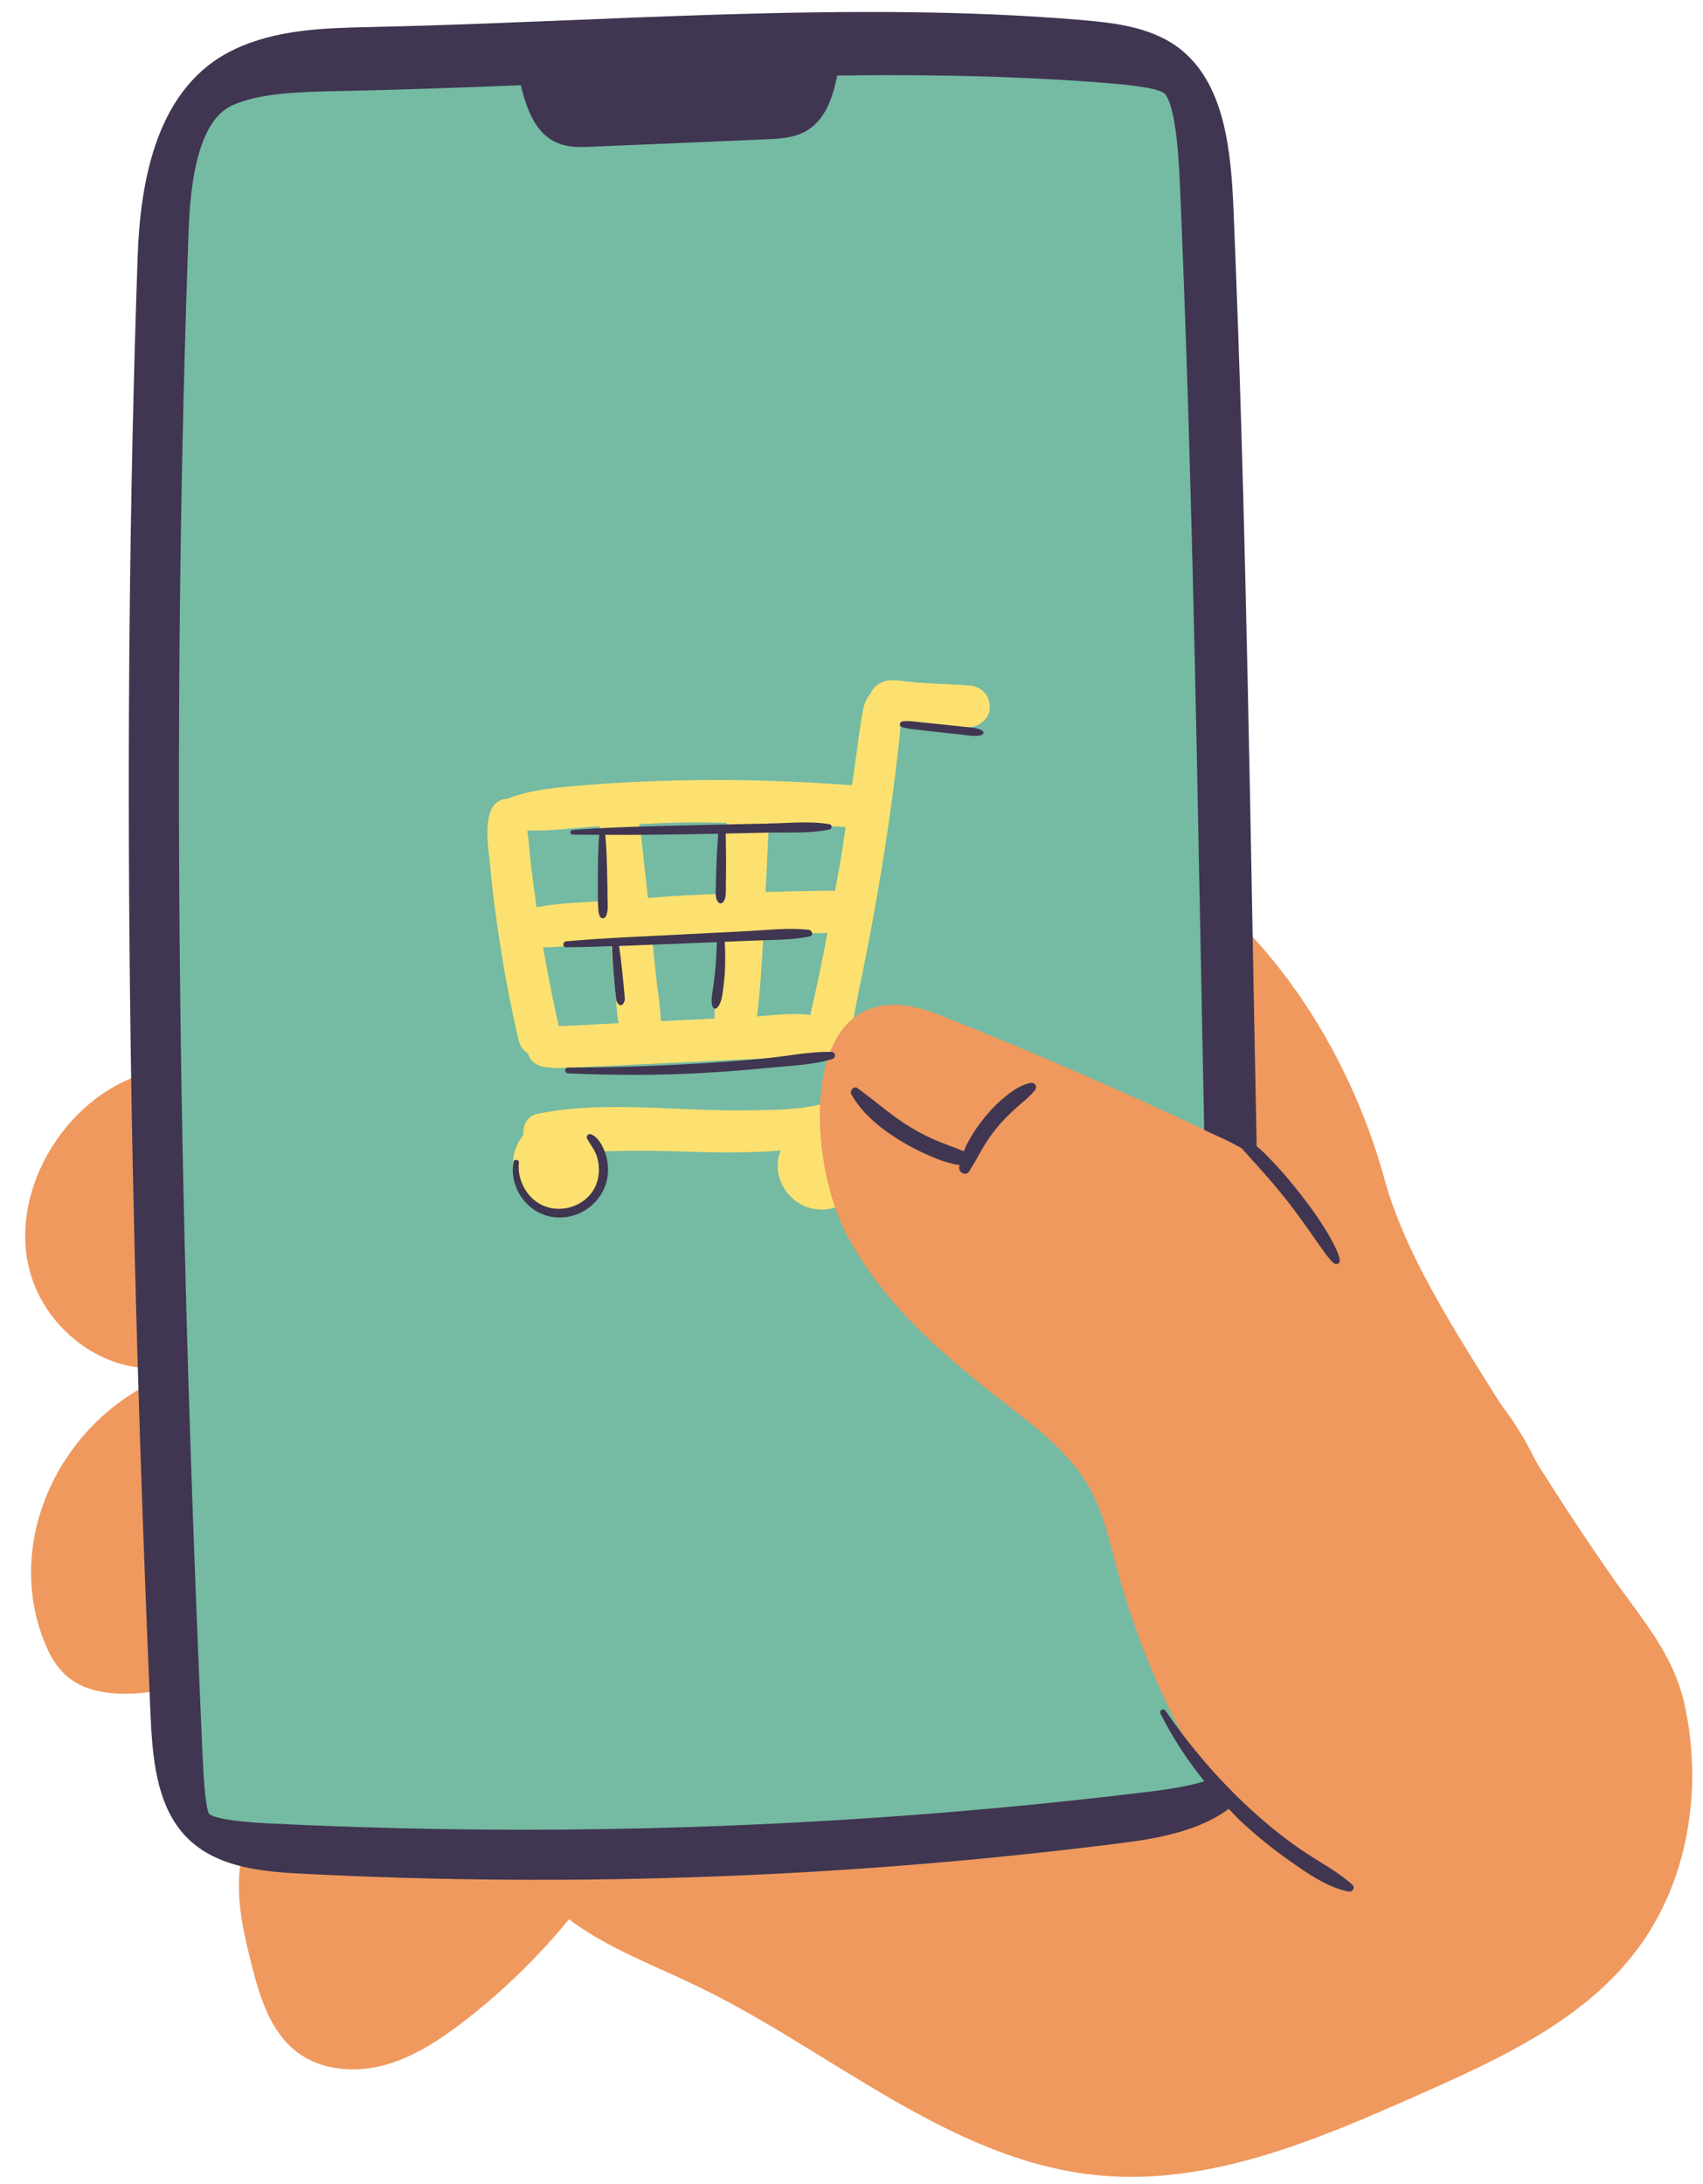
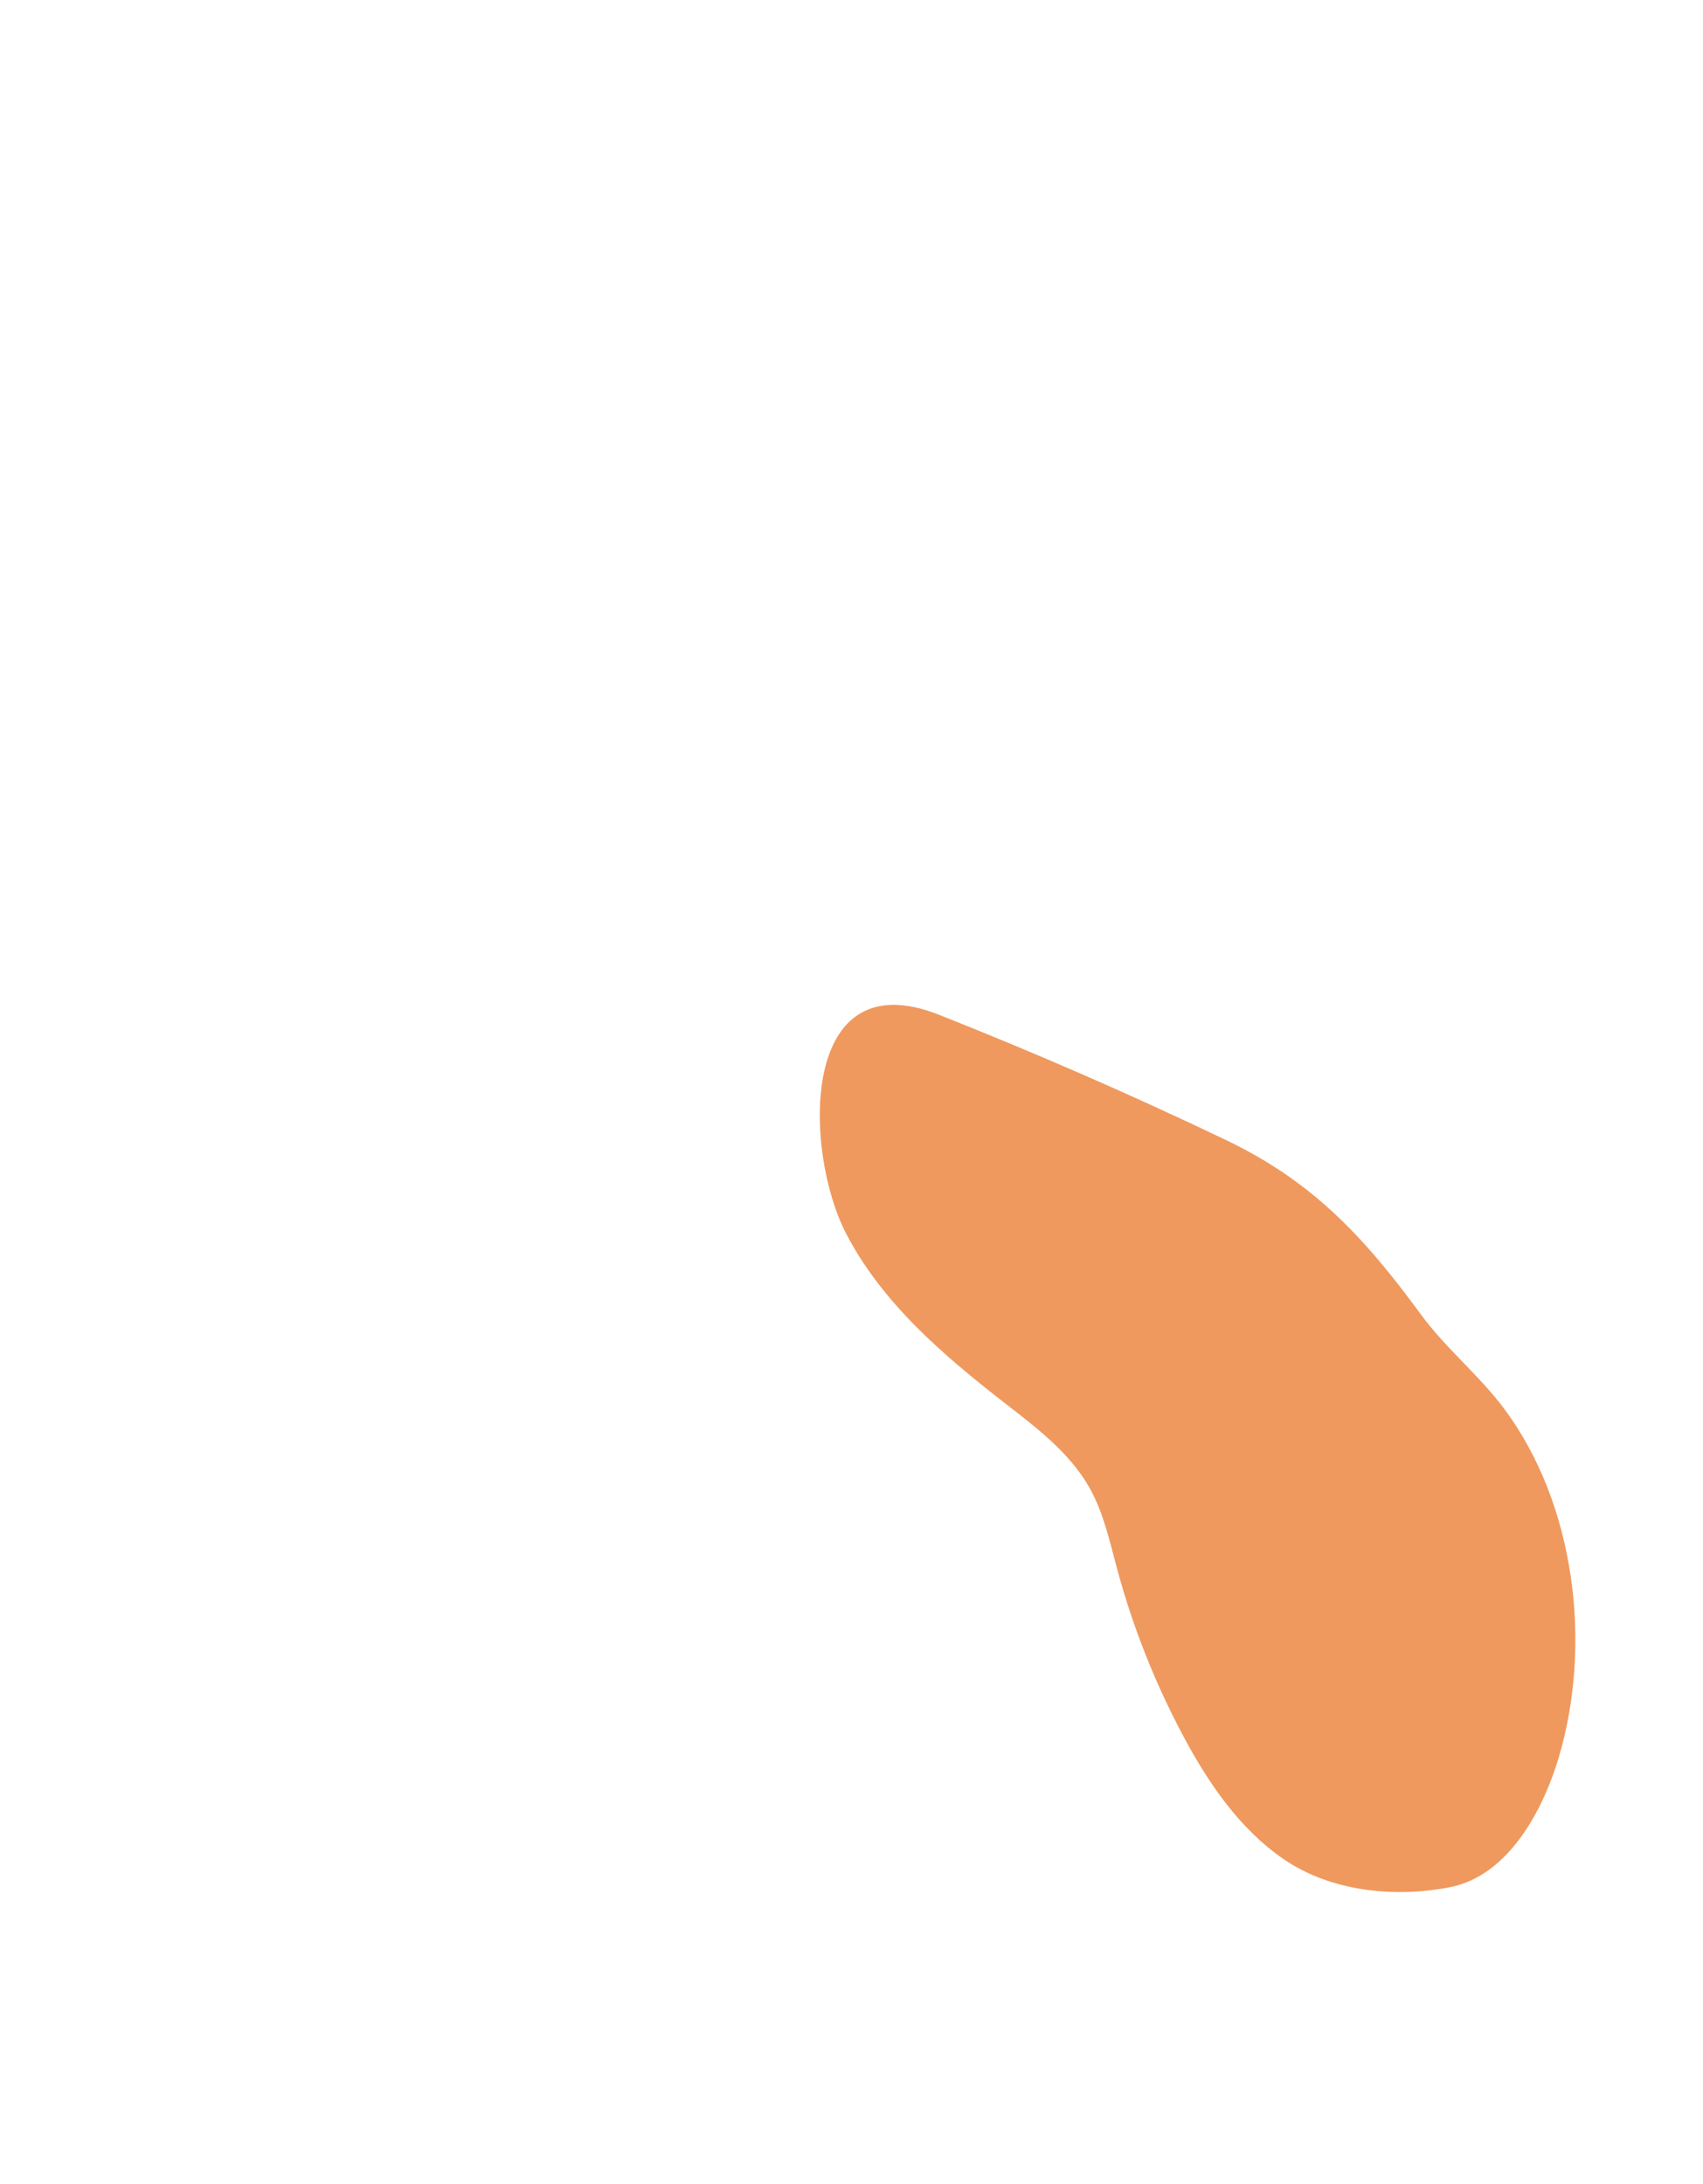
<svg xmlns="http://www.w3.org/2000/svg" height="90.8" preserveAspectRatio="xMidYMid meet" version="1.0" viewBox="12.3 2.5 70.8 90.8" width="70.8" zoomAndPan="magnify">
  <g id="change1_1">
-     <path d="M17.505,72.914c-0.846,0.001-1.735-0.158-2.386-0.697c-0.49-0.406-0.798-0.99-1.024-1.585 c-1.628-4.292,0.858-9.154,5.014-10.883c4.382-1.823,6.762,3.407,5.948,7.095 C24.304,70.25,20.995,72.911,17.505,72.914z M82.344,73.408c-0.468-2.178-1.806-3.608-3.072-5.427 c-1.366-1.962-2.669-3.967-3.908-6.012C73.438,58.789,70.84,55.112,69.854,51.503 c-0.184-0.672-0.401-1.35-0.65-2.026C67.276,44.239,63.425,39.087,58.135,37.112 c-3.345-1.249-7.024-1.115-10.591-0.966c-5.783,0.243-11.585,0.488-17.288,1.474 c-2.353,0.407-4.881,1.058-6.343,2.947c-1.734,2.24-1.373,5.427-0.658,8.168c0.016,0.061,0.035,0.121,0.051,0.182 c-0.683-1.131-1.718-1.936-3.16-2.008c-4.314-0.217-7.876,4.824-6.497,8.792c0.687,1.975,2.562,3.522,4.647,3.674 c2.169,0.158,4.304-1.197,5.316-3.123c0.562-1.071,0.801-2.586,0.677-4.085c2.452,7.253,6.283,14.079,7.994,21.525 c-2.156-0.619-4.478-0.667-6.646-0.088l0.642,3.185c-1.593-0.508-3.302,0.828-3.806,2.422 c-0.503,1.595-0.131,3.32,0.28,4.941c0.343,1.354,0.776,2.8,1.884,3.65c0.993,0.761,2.37,0.881,3.581,0.567 c1.211-0.314,2.286-1.013,3.281-1.771c1.648-1.254,3.141-2.707,4.455-4.308c1.53,1.155,3.454,1.884,5.217,2.724 c5.651,2.693,10.624,7.355,16.858,7.926c4.596,0.421,9.05-1.492,13.269-3.363 c3.361-1.49,6.873-3.098,9.073-6.044C82.494,80.694,83.089,76.874,82.344,73.408z" fill="#EF995E" />
-   </g>
+     </g>
  <g id="change2_1">
-     <path d="M63.591,74.071c-0.463-10.646-0.672-21.576-0.874-32.15l-0.003-0.124 c-0.201-10.475-0.409-21.306-0.866-31.806c-0.136-3.092-0.539-3.762-0.831-3.996 c-0.314-0.253-1.049-0.406-2.538-0.529c-2.781-0.23-5.84-0.341-9.351-0.341c-0.499,0-1.003,0.006-1.506,0.012 l-0.93,0.011l-0.078,0.4c-0.196,1.014-0.512,1.628-0.992,1.933c-0.421,0.268-1.003,0.292-1.517,0.314 l-7.194,0.304c-0.434,0.018-0.876,0.036-1.234-0.114c-0.665-0.278-0.977-1.026-1.24-2.064l-0.1-0.392 l-0.404,0.016C31.521,5.638,28.96,5.734,26.46,5.785c-1.71,0.035-3.479,0.071-4.729,0.648 c-1.291,0.597-1.975,2.425-2.088,5.59c-0.685,19.142-0.5,39.321,0.581,63.524c0.083,1.812,0.193,2.354,0.333,2.609 l0.056,0.103L20.71,78.328c0.244,0.17,0.771,0.377,2.7,0.474c3.542,0.176,7.131,0.265,10.667,0.265 c8.693,0,17.476-0.535,26.105-1.589c2.184-0.268,2.904-0.613,3.14-0.795l0.102-0.079l0.052-0.118 C63.621,76.147,63.653,75.471,63.591,74.071z" fill="#75BAA3" />
-   </g>
+     </g>
  <g id="change3_1">
-     <path d="M52.58,30.991c-0.569-0.045-1.143-0.048-1.714-0.086c-0.274-0.018-0.547-0.04-0.82-0.066 c-0.321-0.03-0.722-0.123-1.028,0.003c-0.245,0.101-0.43,0.252-0.518,0.487 c-0.266,0.272-0.33,0.684-0.392,1.079c-0.099,0.623-0.174,1.249-0.263,1.873c-0.041,0.289-0.088,0.577-0.129,0.866 c-2.398-0.184-4.802-0.259-7.207-0.203c-1.258,0.029-2.518,0.084-3.772,0.187c-1.127,0.093-2.295,0.167-3.357,0.576 c-0.273,0.004-0.549,0.182-0.665,0.467c-0.286,0.704-0.097,1.623-0.034,2.36c0.071,0.836,0.181,1.668,0.301,2.498 c0.23,1.598,0.519,3.192,0.895,4.762c0.048,0.203,0.194,0.387,0.374,0.504c0.059,0.23,0.23,0.43,0.533,0.518 c0.497,0.144,1.032,0.067,1.544,0.049c0.445-0.016,0.89-0.035,1.336-0.056c0.964-0.046,1.929-0.093,2.894-0.139 c0.965-0.046,1.929-0.093,2.894-0.139c0.445-0.021,0.89-0.043,1.336-0.064c0.509-0.025,1.07,0.014,1.551-0.158 c0.063-0.022,0.115-0.059,0.167-0.093c0.639,0.538,1.793,1.518,0.631,1.976c-1.215,0.479-2.74,0.457-4.027,0.469 c-2.784,0.026-5.701-0.414-8.454,0.139c-0.448,0.09-0.629,0.491-0.597,0.878c-0.119,0.157-0.213,0.305-0.292,0.493 c-0.091,0.216-0.13,0.421-0.147,0.658c-0.014,0.189,0.013,0.39,0.059,0.573c0.045,0.181,0.123,0.367,0.227,0.522 c0.209,0.313,0.494,0.588,0.843,0.739c0.26,0.113,0.464,0.169,0.746,0.202c0.193,0.022,0.383-0.003,0.574-0.038 c0.19-0.035,0.383-0.117,0.546-0.216c0.241-0.146,0.412-0.324,0.579-0.546c0.281-0.374,0.366-0.91,0.233-1.357 c-0.036-0.12-0.086-0.234-0.146-0.342c0.967-0.029,1.934-0.039,2.914-0.007c1.521,0.049,3.047,0.09,4.565-0.028 c-0.024,0.058-0.052,0.114-0.069,0.176c-0.223,0.789,0.176,1.649,0.882,2.046c0.71,0.4,1.676,0.278,2.223-0.348 c0.281-0.322,0.469-0.734,0.448-1.17c-0.023-0.466-0.21-0.865-0.513-1.213c0.696-0.262,1.289-0.69,1.545-1.445 c0.468-1.382-0.452-2.559-1.576-3.232c0.13-0.433,0.19-0.906,0.278-1.323c0.149-0.707,0.291-1.415,0.427-2.124 c0.255-1.33,0.486-2.665,0.694-4.003c0.206-1.326,0.391-2.654,0.536-3.987c0.021-0.199,0.089-0.676,0.1-1.173 c0.084,0.007,0.168,0.014,0.245,0.023c0.284,0.033,0.569,0.063,0.854,0.088c0.576,0.051,1.169,0.106,1.748,0.087 c0.454-0.014,0.891-0.39,0.87-0.87C53.427,31.359,53.067,31.029,52.58,30.991z M34.607,40.22 c-0.087-0.622-0.17-1.245-0.246-1.868c-0.051-0.418-0.071-0.88-0.14-1.325c0.885,0.026,1.78-0.094,2.659-0.154 c0.117-0.008,0.234-0.013,0.351-0.021c0.002,0.465,0.069,0.942,0.109,1.36c0.056,0.578,0.111,1.157,0.167,1.735 c-0.031,0.003-0.063,0.004-0.094,0.006C36.526,40.026,35.52,40.028,34.607,40.22z M37.662,45.054 c-0.446,0.021-0.891,0.046-1.336,0.072c-0.256,0.015-0.53,0.013-0.799,0.032c-0.243-1.087-0.458-2.179-0.65-3.275 c0.847-0.003,1.712-0.134,2.535-0.194c0.089-0.006,0.178-0.01,0.268-0.017c0.047,0.45,0.093,0.9,0.14,1.35 c0.069,0.658,0.094,1.349,0.191,2.015C37.895,45.043,37.778,45.048,37.662,45.054z M41.996,44.845 c-0.48,0.023-0.961,0.046-1.441,0.069c-0.26,0.013-0.519,0.025-0.779,0.037 c-0.033-0.704-0.158-1.424-0.228-2.115c-0.043-0.425-0.088-0.849-0.131-1.274c0.481-0.029,0.961-0.065,1.442-0.09 c0.468-0.025,0.937-0.037,1.406-0.057C42.168,42.559,42.047,43.704,41.996,44.845z M42.472,37.822 c-0.031,0.612-0.06,1.223-0.091,1.835c-0.507,0.021-1.014,0.035-1.521,0.062c-0.542,0.029-1.083,0.074-1.624,0.111 c-0.065-0.601-0.129-1.202-0.198-1.803c-0.046-0.4-0.078-0.844-0.159-1.27c0.591-0.028,1.183-0.05,1.774-0.062 c0.62-0.013,1.239,0.004,1.858,0.008C42.487,37.085,42.49,37.471,42.472,37.822z M46.585,41.895 c-0.123,0.62-0.252,1.239-0.385,1.857c-0.069,0.322-0.156,0.631-0.209,0.943 c-0.711-0.096-1.499,0.005-2.22,0.059c0.142-1.126,0.207-2.273,0.265-3.409 c0.092-0.003,0.184-0.009,0.276-0.011c0.62-0.018,1.24-0.031,1.86-0.041c0.179-0.003,0.353-0.003,0.524-0.005 C46.656,41.489,46.625,41.693,46.585,41.895z M47.264,38.164c-0.076,0.459-0.169,0.915-0.25,1.373 c-0.271-0.016-0.547-0.004-0.842,0.001c-0.62,0.009-1.24,0.023-1.86,0.041c-0.062,0.002-0.124,0.006-0.186,0.008 c0.028-0.525,0.06-1.05,0.077-1.576c0.014-0.405,0.052-0.852,0.045-1.291c1.07,0.033,2.139,0.086,3.207,0.164 C47.39,37.31,47.334,37.738,47.264,38.164z" fill="#FCE170" />
-   </g>
+     </g>
  <g id="change1_2">
    <path d="M65.832,51.376c-0.774-0.538-1.619-1.03-2.567-1.484 c-3.913-1.872-7.891-3.608-11.925-5.205c-5.841-2.311-5.63,5.69-3.865,9.094 c1.49,2.873,4.024,5.049,6.58,7.034c1.337,1.038,2.738,2.091,3.559,3.571c0.569,1.026,0.82,2.191,1.125,3.324 c0.647,2.402,1.567,4.73,2.735,6.926c1.049,1.971,2.343,3.881,4.182,5.147c1.961,1.35,4.617,1.625,6.924,1.172 c2.457-0.482,3.887-3.247,4.528-5.409c1.388-4.685,0.689-10.515-2.283-14.493 c-1.041-1.393-2.412-2.49-3.447-3.9C69.638,54.779,68.02,52.897,65.832,51.376z" fill="#EF995E" />
  </g>
  <g id="change4_1">
-     <path d="M35.916,47.123c-0.155-0.007-0.157-0.243,0-0.242c1.829,0.004,3.662-0.064,5.488-0.172 c0.896-0.053,1.79-0.12,2.683-0.207c0.914-0.088,1.862-0.296,2.78-0.271c0.17,0.005,0.2,0.243,0.04,0.293 c-0.823,0.253-1.752,0.28-2.605,0.364c-0.928,0.092-1.859,0.165-2.79,0.218 C39.645,47.214,37.783,47.202,35.916,47.123z M35.838,41.88c0.633-0.002,1.267-0.025,1.901-0.046 c0.009,0.382,0.042,0.764,0.075,1.145c0.018,0.209,0.036,0.419,0.055,0.628c0.009,0.105,0.019,0.209,0.032,0.314 c0.006,0.048,0.009,0.097,0.018,0.145c0.014,0.071,0.039,0.102,0.078,0.161c0.065,0.098,0.191,0.07,0.232-0.03 c0.024-0.057,0.045-0.09,0.046-0.155c0-0.056-0.007-0.113-0.011-0.169c-0.007-0.097-0.017-0.193-0.026-0.29 c-0.022-0.217-0.043-0.435-0.065-0.652c-0.037-0.369-0.079-0.737-0.138-1.103c0.983-0.036,1.965-0.079,2.947-0.116 c0.373-0.014,0.746-0.031,1.119-0.045c-0.01,0.427-0.032,0.855-0.077,1.28c-0.025,0.233-0.056,0.466-0.089,0.698 c-0.031,0.214-0.095,0.495-0.011,0.702c0.031,0.076,0.125,0.117,0.19,0.05c0.162-0.163,0.203-0.448,0.235-0.666 c0.036-0.243,0.062-0.486,0.079-0.731c0.032-0.45,0.027-0.898,0.002-1.348c0.374-0.015,0.748-0.028,1.123-0.046 c0.792-0.037,1.634-0.013,2.411-0.178c0.166-0.035,0.106-0.256-0.037-0.273c-0.837-0.098-1.732,0.014-2.572,0.055 c-0.824,0.04-1.649,0.082-2.473,0.126c-1.681,0.091-3.368,0.147-5.045,0.297 C35.683,41.648,35.677,41.88,35.838,41.88z M46.791,36.984c0.106-0.022,0.111-0.201,0-0.22 c-0.824-0.137-1.704-0.043-2.537-0.026c-0.905,0.019-1.811,0.035-2.716,0.058 c-1.811,0.046-3.624,0.07-5.432,0.207c-0.123,0.009-0.125,0.189,0,0.193c0.375,0.013,0.75,0.005,1.125,0.009 c-0.009,0.017-0.023,0.03-0.025,0.054c-0.041,0.572-0.049,1.141-0.05,1.714c-0,0.28-0.004,0.561-0,0.841 c0.002,0.14,0.004,0.281,0.014,0.42c0.009,0.134,0.007,0.271,0.087,0.385c0.054,0.078,0.158,0.08,0.212,0 c0.136-0.202,0.089-0.54,0.089-0.773c0-0.291-0.009-0.582-0.013-0.873 c-0.01-0.573-0.026-1.143-0.076-1.714c-0.002-0.023-0.016-0.035-0.025-0.052 c1.364,0.009,2.729-0.012,4.093-0.035c0.207-0.004,0.413-0.009,0.62-0.013c-0.032,0.467-0.062,0.932-0.075,1.401 c-0.007,0.251-0.016,0.503-0.019,0.754c-0.003,0.212-0.06,0.557,0.118,0.714c0.047,0.042,0.105,0.039,0.153,0 c0.182-0.15,0.137-0.504,0.142-0.714c0.006-0.251,0.006-0.503,0.009-0.754c0.004-0.47-0.008-0.938-0.024-1.407 c0.598-0.012,1.195-0.025,1.792-0.038C45.086,37.098,45.974,37.156,46.791,36.984z M50.599,32.854 c0.288,0.034,0.576,0.066,0.864,0.098c0.277,0.03,0.555,0.06,0.832,0.09c0.258,0.028,0.575,0.098,0.825,0.009 c0.076-0.027,0.095-0.128,0.023-0.173c-0.212-0.132-0.51-0.137-0.752-0.163c-0.288-0.031-0.576-0.061-0.864-0.092 c-0.277-0.03-0.554-0.058-0.832-0.086c-0.286-0.028-0.577-0.079-0.864-0.051c-0.135,0.013-0.17,0.197-0.033,0.241 C50.056,32.809,50.331,32.823,50.599,32.854z M34.371,52.261c-0.363-0.382-0.554-0.906-0.497-1.431 c0.014-0.128-0.204-0.159-0.227-0.031c-0.189,1.088,0.585,2.177,1.693,2.303c1.121,0.127,2.149-0.704,2.233-1.829 c0.022-0.297-0.022-0.608-0.128-0.887c-0.107-0.281-0.271-0.594-0.556-0.726c-0.118-0.054-0.239,0.057-0.178,0.178 c0.099,0.196,0.239,0.364,0.332,0.563c0.095,0.205,0.147,0.433,0.156,0.659 c0.017,0.45-0.136,0.89-0.462,1.207C36.084,52.904,35.007,52.93,34.371,52.261z M52.603,51.179 c0.089-0.16,0.197-0.305,0.282-0.468c0.085-0.162,0.174-0.323,0.267-0.481c0.181-0.308,0.387-0.599,0.616-0.874 c0.229-0.276,0.483-0.53,0.748-0.772c0.274-0.249,0.58-0.471,0.81-0.764c0.112-0.143,0.01-0.333-0.175-0.3 c-0.391,0.069-0.733,0.308-1.037,0.551c-0.308,0.246-0.586,0.528-0.838,0.831 c-0.253,0.304-0.48,0.631-0.675,0.975c-0.09,0.158-0.167,0.321-0.238,0.488 c-0.095-0.048-0.199-0.085-0.294-0.123c-0.208-0.083-0.42-0.158-0.629-0.24c-0.435-0.17-0.855-0.381-1.256-0.62 c-0.8-0.476-1.479-1.098-2.227-1.641c-0.161-0.117-0.346,0.106-0.26,0.26c0.475,0.846,1.31,1.489,2.135,1.982 c0.422,0.252,0.863,0.466,1.317,0.651c0.23,0.093,0.465,0.179,0.706,0.236c0.105,0.025,0.223,0.053,0.34,0.062 c-0.005,0.023-0.01,0.045-0.015,0.069C52.131,51.247,52.47,51.418,52.603,51.179z M68.526,80.859 c-0.625-0.575-1.438-0.981-2.138-1.463c-0.745-0.513-1.445-1.082-2.111-1.694 c-1.317-1.209-2.511-2.606-3.521-4.082c-0.088-0.129-0.28-0.018-0.209,0.122c0.508,1.014,1.124,1.943,1.823,2.811 c-0.428,0.131-1.109,0.287-2.249,0.427c-8.607,1.052-17.369,1.586-26.044,1.586 c-3.534,0-7.116-0.089-10.643-0.265c-1.68-0.084-2.253-0.255-2.438-0.384c-0.18-0.329-0.25-1.896-0.273-2.411 c-1.081-24.168-1.265-44.334-0.58-63.465c0.104-2.917,0.709-4.651,1.798-5.154 c1.156-0.534,2.874-0.569,4.535-0.603c2.453-0.05,4.979-0.143,7.474-0.24c0.255,1.004,0.601,2.013,1.532,2.402 c0.455,0.191,0.96,0.173,1.448,0.152c2.399-0.101,4.797-0.203,7.196-0.304c0.606-0.026,1.241-0.06,1.763-0.392 c0.724-0.46,1.037-1.346,1.215-2.26c0.675-0.007,1.353-0.019,2.022-0.019c3.489,0,6.535,0.111,9.31,0.339 c0.48,0.04,1.945,0.161,2.266,0.419c0.152,0.123,0.517,0.721,0.644,3.629c0.459,10.535,0.667,21.405,0.869,31.918 c0.048,2.499,0.097,5.02,0.148,7.55c0.299,0.141,0.603,0.269,0.901,0.412c0.23,0.11,0.438,0.23,0.655,0.345 c0.192,0.216,0.385,0.43,0.579,0.643c0.397,0.436,0.781,0.88,1.152,1.338c0.365,0.45,0.702,0.919,1.039,1.389 c0.174,0.242,0.337,0.493,0.514,0.733c0.167,0.227,0.333,0.494,0.55,0.676c0.116,0.097,0.272,0.004,0.246-0.143 c-0.047-0.276-0.201-0.545-0.327-0.792c-0.138-0.268-0.304-0.523-0.467-0.775 c-0.333-0.515-0.71-1.004-1.094-1.481c-0.378-0.469-0.782-0.923-1.208-1.349 c-0.116-0.116-0.239-0.217-0.359-0.325c-0.264-13.001-0.422-26.055-0.962-38.914 c-0.101-2.407-0.347-5.131-2.115-6.614c-1.165-0.977-2.727-1.162-4.2-1.288 c-9.544-0.815-19.992,0.087-29.568,0.291c-1.93,0.041-3.921,0.096-5.684,0.942 c-3.15,1.511-3.879,5.299-3.994,8.627c-0.695,20.153-0.337,40.334,0.531,60.479c0.078,1.806,0.225,3.783,1.392,5.085 c1.209,1.349,3.124,1.545,4.865,1.635c11.389,0.588,22.824,0.161,34.148-1.276 c1.531-0.194,3.203-0.51,4.428-1.417c0.147,0.151,0.285,0.307,0.438,0.453c0.648,0.617,1.35,1.182,2.08,1.699 c0.722,0.512,1.577,1.109,2.457,1.286C68.516,81.17,68.658,80.98,68.526,80.859z" fill="#403651" />
-   </g>
+     </g>
</svg>